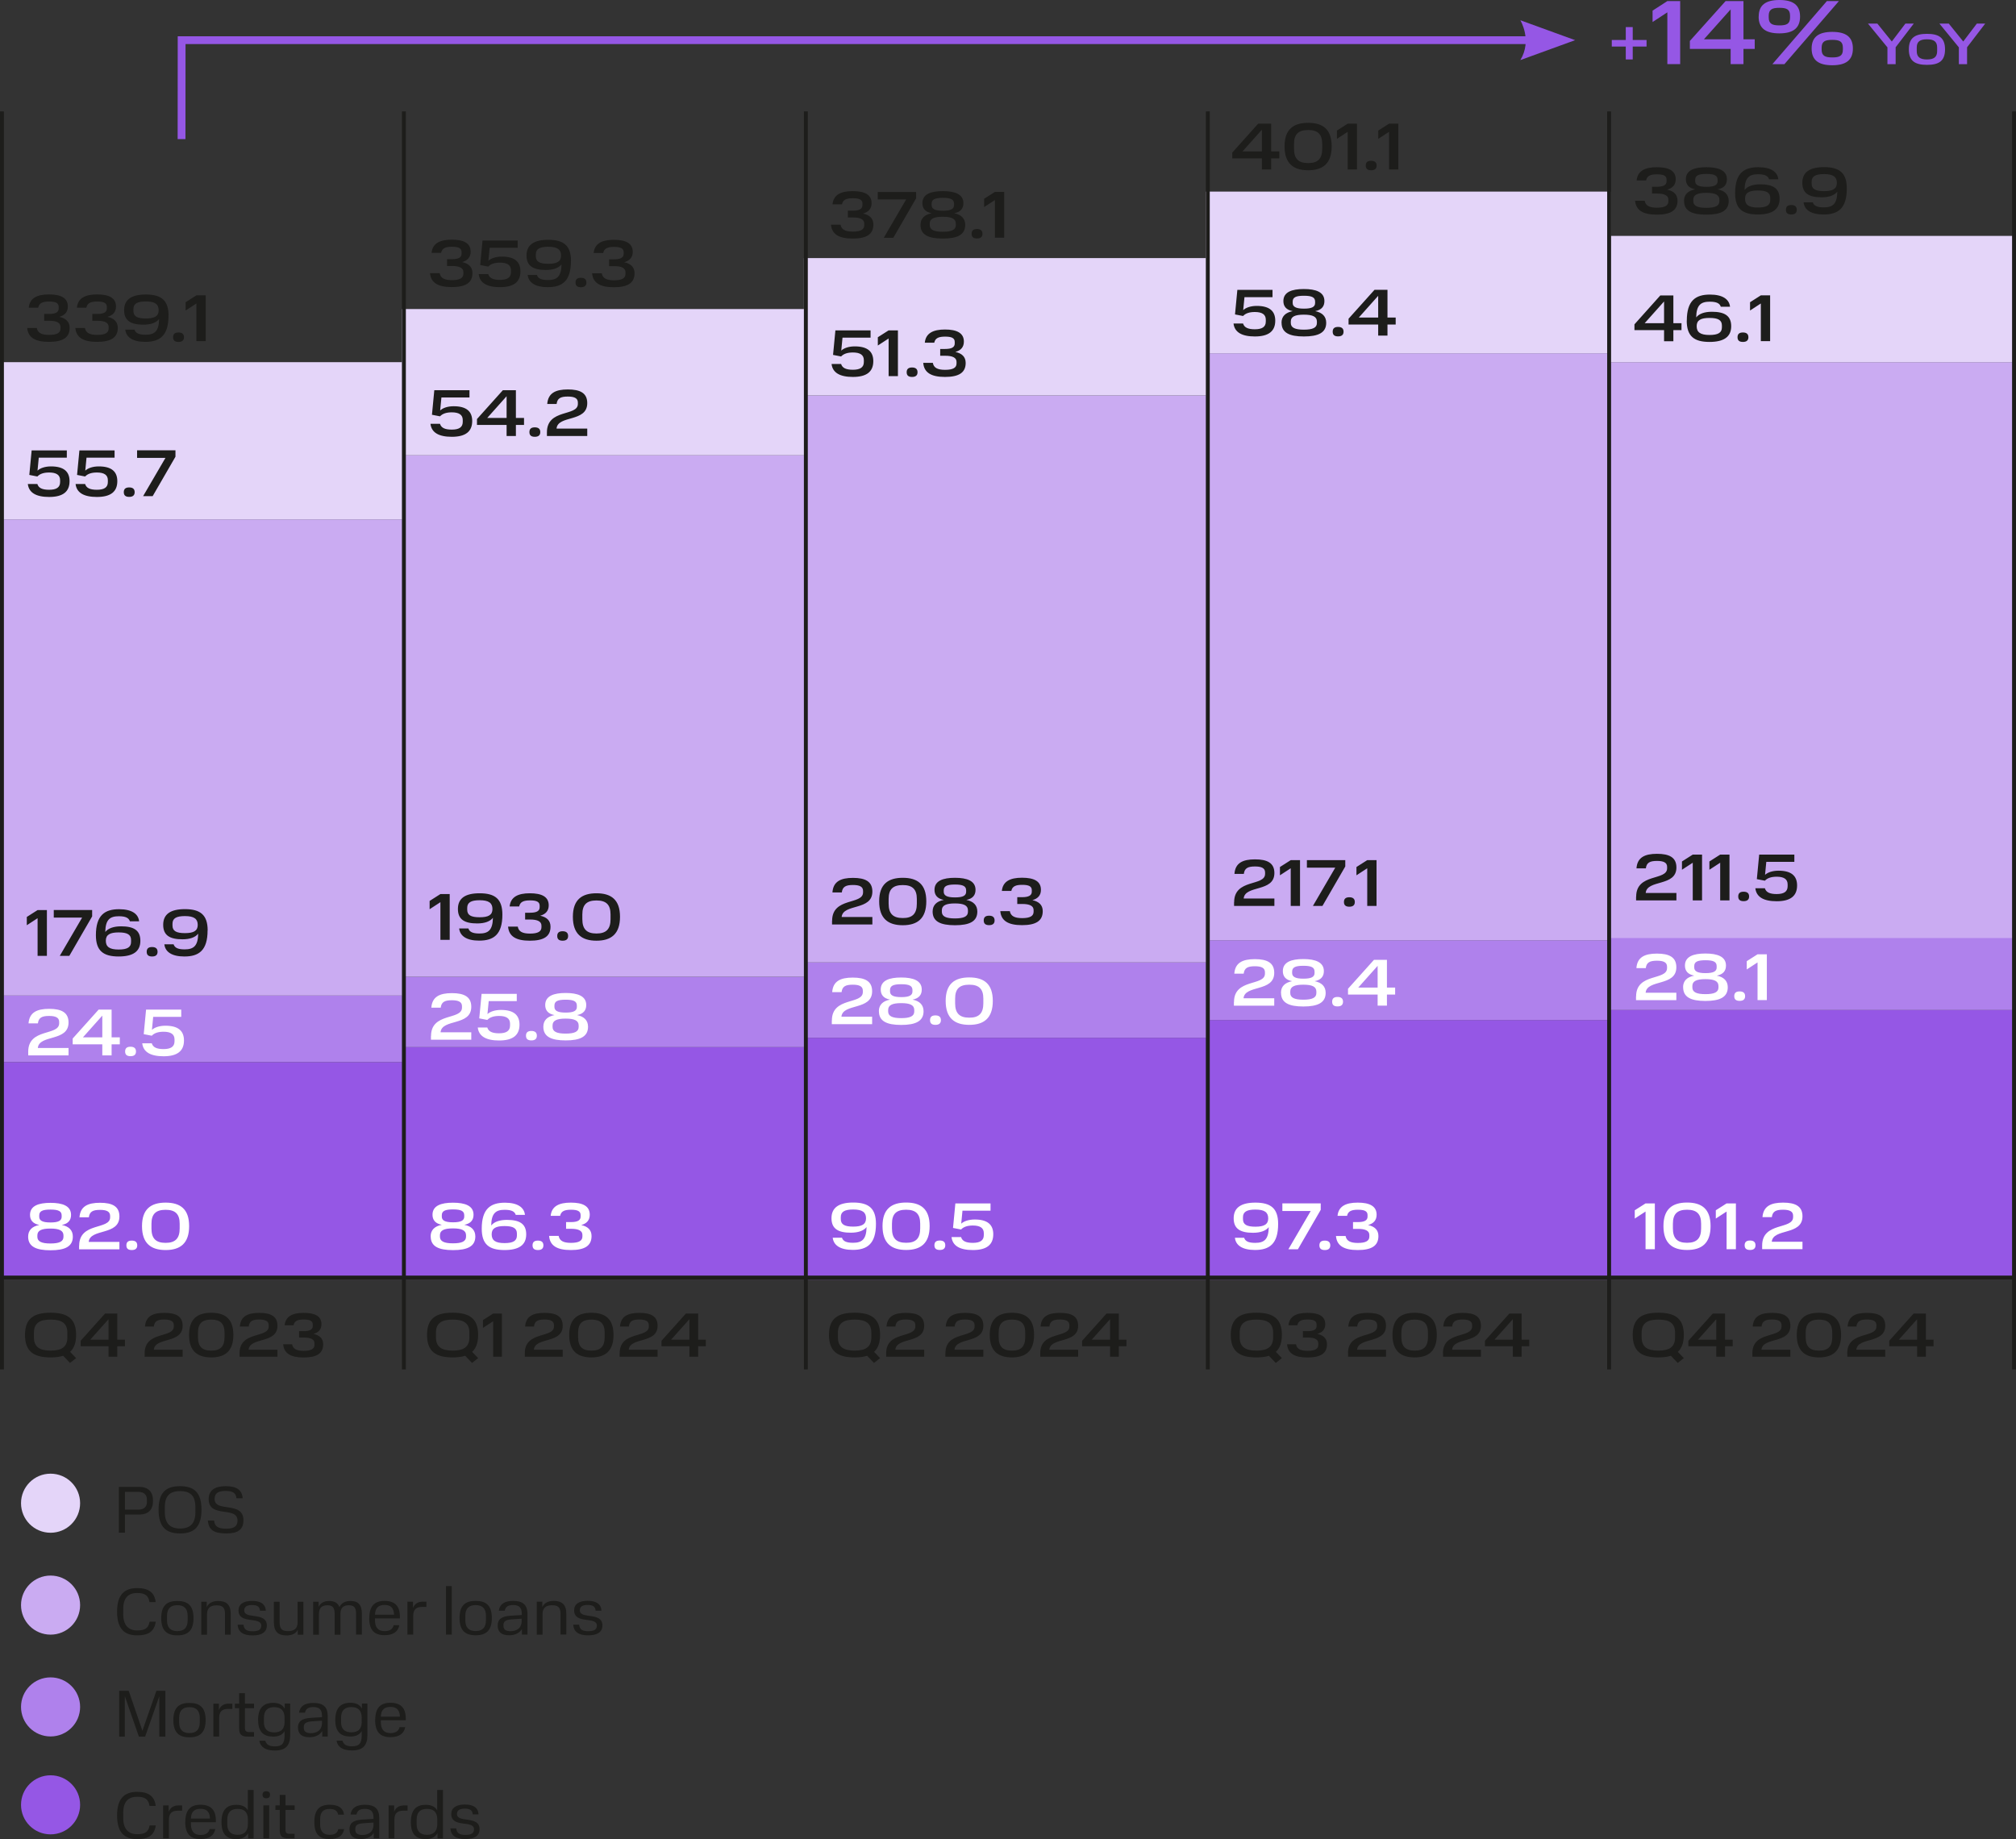
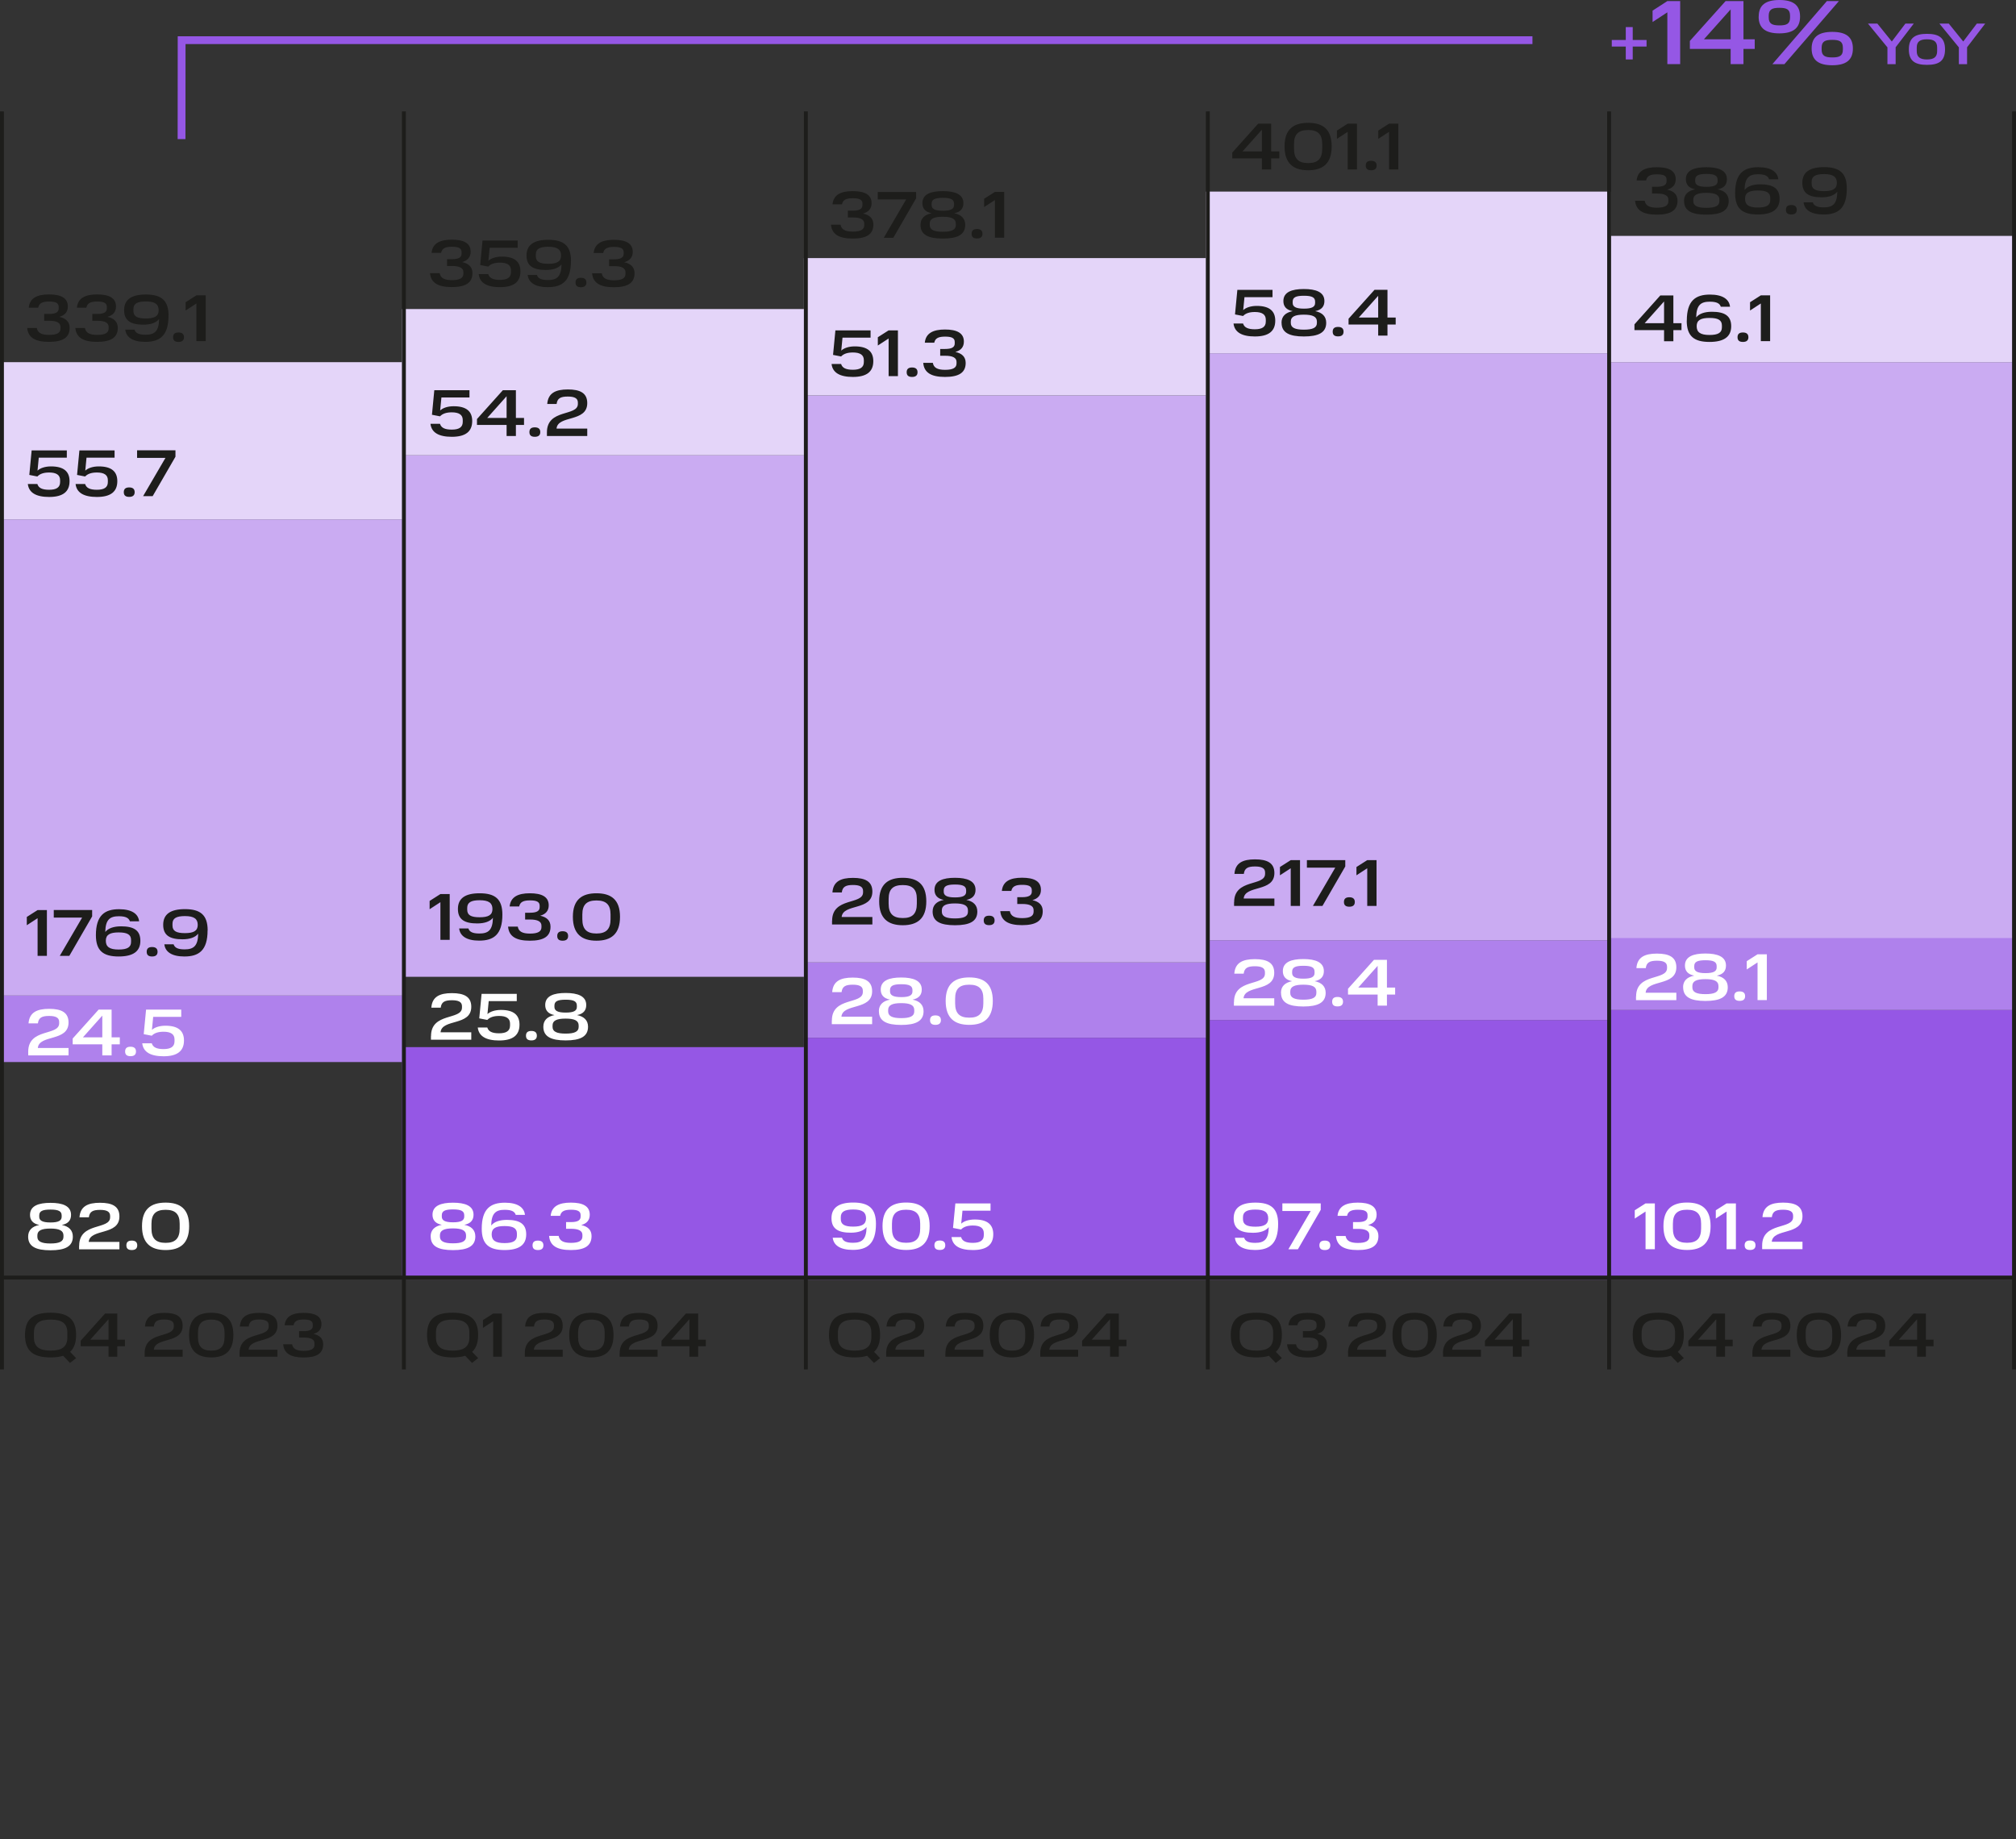
<svg xmlns="http://www.w3.org/2000/svg" id="_Слой_1" data-name="Слой 1" viewBox="0 0 257.95 235.36">
  <rect x="0" y="0" width="257.95" height="235.36" fill="#333333" stroke="none" />
  <defs>
    <style>
      .cls-1 {
        fill: #fff;
      }

      .cls-2 {
        fill: #9557e5;
      }

      .cls-3 {
        clip-path: url(#clippath-2);
      }

      .cls-4 {
        stroke: #9557e5;
      }

      .cls-4, .cls-5, .cls-6 {
        fill: none;
      }

      .cls-7 {
        clip-path: url(#clippath-6);
      }

      .cls-8 {
        clip-path: url(#clippath-7);
      }

      .cls-9 {
        clip-path: url(#clippath-1);
      }

      .cls-10 {
        clip-path: url(#clippath-4);
      }

      .cls-11 {
        fill: #af81ec;
      }

      .cls-5 {
        stroke: #1d1d1b;
        stroke-width: .5px;
      }

      .cls-12 {
        clip-path: url(#clippath-9);
      }

      .cls-13 {
        clip-path: url(#clippath);
      }

      .cls-14 {
        clip-path: url(#clippath-3);
      }

      .cls-15 {
        clip-path: url(#clippath-8);
      }

      .cls-16 {
        fill: #caabf2;
      }

      .cls-17 {
        clip-path: url(#clippath-5);
      }

      .cls-18 {
        clip-path: url(#clippath-10);
      }

      .cls-19 {
        fill: #1d1d1b;
      }

      .cls-20 {
        fill: #e4d5f9;
      }
    </style>
    <clipPath id="clippath">
      <rect class="cls-6" width="257.95" height="235.36" />
    </clipPath>
    <clipPath id="clippath-1">
      <rect class="cls-6" width="257.95" height="235.36" />
    </clipPath>
    <clipPath id="clippath-2">
      <rect class="cls-6" width="257.95" height="235.36" />
    </clipPath>
    <clipPath id="clippath-3">
      <rect class="cls-6" width="257.95" height="235.36" />
    </clipPath>
    <clipPath id="clippath-4">
      <rect class="cls-6" width="257.95" height="235.36" />
    </clipPath>
    <clipPath id="clippath-5">
      <rect class="cls-6" width="257.95" height="235.36" />
    </clipPath>
    <clipPath id="clippath-6">
      <rect class="cls-6" width="257.95" height="235.36" />
    </clipPath>
    <clipPath id="clippath-7">
      <rect class="cls-6" width="257.95" height="235.36" />
    </clipPath>
    <clipPath id="clippath-8">
      <rect class="cls-6" width="257.95" height="235.36" />
    </clipPath>
    <clipPath id="clippath-9">
      <rect class="cls-6" width="257.95" height="235.36" />
    </clipPath>
    <clipPath id="clippath-10">
-       <rect class="cls-6" width="257.95" height="235.36" />
-     </clipPath>
+       </clipPath>
  </defs>
-   <rect class="cls-2" y="135.92" width="51.8" height="27.83" />
  <g class="cls-13">
    <path class="cls-19" d="m36.23,172.03c.1,1.17.95,1.7,2.62,1.7s2.5-.51,2.5-1.69c0-.75-.47-1.16-1.24-1.33.66-.18,1.02-.59,1.02-1.24,0-1.04-.84-1.45-2.28-1.45s-2.31.45-2.43,1.59h1.14c.11-.57.54-.74,1.3-.74s1.16.16,1.16.64v.19c0,.46-.39.66-1.16.66h-.59v.82h.62c.86,0,1.35.22,1.35.74v.19c0,.51-.4.77-1.39.77-.91,0-1.38-.26-1.47-.84h-1.15Zm-5.58,1.15v.45h4.85v-.89h-3.69c.15-1.66,3.69-.73,3.69-3.07,0-1.22-.86-1.65-2.33-1.65s-2.38.43-2.48,1.75h1.13c.09-.69.48-.9,1.34-.9.75,0,1.22.18,1.22.72v.17c0,1.54-3.73.54-3.73,3.42m-6.46-2.34c0,2.07,1.07,2.88,2.84,2.88s2.83-.81,2.83-2.88-1.07-2.83-2.83-2.83-2.84.77-2.84,2.83m4.54.28c0,1.2-.53,1.74-1.7,1.73-1.18,0-1.7-.53-1.7-1.73v-.56c0-1.18.54-1.68,1.7-1.68s1.7.51,1.7,1.68v.56Zm-10.22,2.06v.45h4.86v-.89h-3.69c.15-1.66,3.69-.73,3.69-3.07,0-1.22-.86-1.65-2.34-1.65s-2.38.43-2.48,1.75h1.13c.09-.69.48-.9,1.34-.9.75,0,1.22.18,1.22.72v.17c0,1.54-3.73.54-3.73,3.42m-6.96-1.73l2.34-2.62v2.62h-2.34Zm-1.23.14v.7h3.57v1.34h1.12v-1.34h.98v-.84h-.98v-3.34h-1.57l-3.12,3.48Zm-1.7-.45c0,1.24-.72,1.71-2.14,1.71s-2.14-.48-2.14-1.71v-.57c0-1.22.71-1.69,2.14-1.69s2.14.47,2.14,1.69v.57Zm-5.42-.3c0,2.13,1.13,2.88,3.27,2.88.62,0,1.16-.06,1.61-.21l.88.92.78-.62-.77-.8c.5-.46.77-1.16.77-2.18,0-2.1-1.14-2.83-3.27-2.83s-3.27.74-3.27,2.83" />
  </g>
  <rect class="cls-2" x="51.43" y="134.01" width="51.8" height="29.74" />
  <g class="cls-9">
    <path class="cls-19" d="m85.87,171.45l2.34-2.62v2.62h-2.34Zm-1.23.14v.7h3.57v1.34h1.12v-1.34h.98v-.84h-.98v-3.34h-1.57l-3.12,3.48Zm-5.36,1.59v.45h4.86v-.89h-3.69c.15-1.66,3.69-.73,3.69-3.07,0-1.22-.86-1.65-2.33-1.65s-2.38.43-2.48,1.75h1.13c.09-.69.48-.9,1.34-.9.75,0,1.22.18,1.22.72v.17c0,1.54-3.73.54-3.73,3.42m-6.46-2.34c0,2.07,1.07,2.88,2.84,2.88s2.83-.81,2.83-2.88-1.07-2.83-2.83-2.83-2.84.77-2.84,2.83m4.54.28c0,1.2-.53,1.74-1.7,1.73-1.18,0-1.7-.53-1.7-1.73v-.56c0-1.18.54-1.68,1.7-1.68s1.7.51,1.7,1.68v.56Zm-10.22,2.06v.45h4.85v-.89h-3.69c.15-1.66,3.69-.73,3.69-3.07,0-1.22-.85-1.65-2.33-1.65s-2.38.43-2.48,1.75h1.13c.09-.69.48-.9,1.34-.9.75,0,1.22.18,1.22.72v.17c0,1.54-3.73.54-3.73,3.42m-5.35-4.24v1l1.3-.85v4.54h1.12v-5.52h-1.12l-1.3.83Zm-1.74,2.2c0,1.24-.72,1.71-2.14,1.71s-2.14-.48-2.14-1.71v-.57c0-1.22.71-1.69,2.14-1.69s2.14.47,2.14,1.69v.57Zm-5.42-.3c0,2.13,1.13,2.88,3.27,2.88.62,0,1.16-.06,1.61-.21l.88.92.78-.62-.77-.8c.5-.46.77-1.16.77-2.18,0-2.1-1.14-2.83-3.27-2.83s-3.27.74-3.27,2.83" />
  </g>
  <rect class="cls-2" x="102.86" y="132.81" width="51.8" height="30.95" />
  <g class="cls-3">
    <path class="cls-19" d="m139.69,171.45l2.34-2.62v2.62h-2.34Zm-1.23.14v.7h3.57v1.34h1.12v-1.34h.98v-.84h-.98v-3.34h-1.57l-3.12,3.48Zm-5.36,1.59v.45h4.85v-.89h-3.69c.15-1.66,3.69-.73,3.69-3.07,0-1.22-.85-1.65-2.33-1.65s-2.38.43-2.48,1.75h1.13c.09-.69.48-.9,1.34-.9.75,0,1.22.18,1.22.72v.17c0,1.54-3.73.54-3.73,3.42m-6.46-2.34c0,2.07,1.07,2.88,2.84,2.88s2.83-.81,2.83-2.88-1.07-2.83-2.83-2.83-2.84.77-2.84,2.83m4.54.28c0,1.2-.53,1.74-1.7,1.73-1.18,0-1.7-.53-1.7-1.73v-.56c0-1.18.54-1.68,1.7-1.68s1.7.51,1.7,1.68v.56Zm-10.22,2.06v.45h4.86v-.89h-3.69c.15-1.66,3.69-.73,3.69-3.07,0-1.22-.85-1.65-2.33-1.65s-2.38.43-2.48,1.75h1.13c.09-.69.48-.9,1.34-.9.75,0,1.22.18,1.22.72v.17c0,1.54-3.73.54-3.73,3.42m-7.58,0v.45h4.86v-.89h-3.69c.15-1.66,3.69-.73,3.69-3.07,0-1.22-.86-1.65-2.34-1.65s-2.38.43-2.48,1.75h1.13c.09-.69.48-.9,1.34-.9.75,0,1.22.18,1.22.72v.17c0,1.54-3.73.54-3.73,3.42m-1.9-2.04c0,1.24-.72,1.71-2.14,1.71s-2.14-.48-2.14-1.71v-.57c0-1.22.71-1.69,2.14-1.69s2.14.47,2.14,1.69v.57Zm-5.42-.3c0,2.13,1.13,2.88,3.27,2.88.62,0,1.16-.06,1.61-.21l.88.92.78-.62-.77-.8c.5-.46.77-1.16.77-2.18,0-2.1-1.14-2.83-3.27-2.83s-3.27.74-3.27,2.83" />
  </g>
  <rect class="cls-2" x="154.29" y="130.54" width="51.8" height="33.22" />
  <g class="cls-14">
    <path class="cls-19" d="m191.23,171.45l2.34-2.62v2.62h-2.34Zm-1.23.14v.7h3.57v1.34h1.12v-1.34h.98v-.84h-.98v-3.34h-1.57l-3.12,3.48Zm-5.36,1.59v.45h4.85v-.89h-3.69c.15-1.66,3.69-.73,3.69-3.07,0-1.22-.86-1.65-2.34-1.65s-2.38.43-2.48,1.75h1.13c.09-.69.48-.9,1.34-.9.75,0,1.22.18,1.22.72v.17c0,1.54-3.73.54-3.73,3.42m-6.46-2.34c0,2.07,1.07,2.88,2.84,2.88s2.83-.81,2.83-2.88-1.07-2.83-2.83-2.83-2.84.77-2.84,2.83m4.54.28c0,1.2-.53,1.74-1.7,1.73-1.18,0-1.7-.53-1.7-1.73v-.56c0-1.18.54-1.68,1.7-1.68s1.7.51,1.7,1.68v.56Zm-10.22,2.06v.45h4.85v-.89h-3.7c.15-1.66,3.7-.73,3.7-3.07,0-1.22-.85-1.65-2.34-1.65s-2.38.43-2.48,1.75h1.13c.09-.69.48-.9,1.34-.9.75,0,1.22.18,1.22.72v.17c0,1.54-3.73.54-3.73,3.42m-7.8-1.15c.1,1.17.95,1.7,2.61,1.7s2.5-.51,2.5-1.69c0-.75-.47-1.16-1.24-1.33.66-.18,1.02-.59,1.02-1.24,0-1.04-.84-1.45-2.28-1.45s-2.31.45-2.43,1.59h1.14c.11-.57.54-.74,1.3-.74s1.16.16,1.16.64v.19c0,.46-.38.66-1.16.66h-.59v.82h.62c.86,0,1.35.22,1.35.74v.19c0,.51-.4.77-1.38.77-.91,0-1.38-.26-1.47-.84h-1.15Zm-1.78-.89c0,1.24-.72,1.71-2.14,1.71s-2.14-.48-2.14-1.71v-.57c0-1.22.71-1.69,2.14-1.69s2.14.47,2.14,1.69v.57Zm-5.42-.3c0,2.13,1.13,2.88,3.27,2.88.62,0,1.16-.06,1.61-.21l.88.92.78-.62-.77-.8c.5-.46.77-1.16.77-2.18,0-2.1-1.14-2.83-3.27-2.83s-3.27.74-3.27,2.83" />
  </g>
  <rect class="cls-2" x="205.72" y="129.25" width="51.8" height="34.5" />
  <g class="cls-10">
    <path class="cls-19" d="m242.96,171.45l2.34-2.62v2.62h-2.34Zm-1.23.14v.7h3.57v1.34h1.12v-1.34h.98v-.84h-.98v-3.34h-1.57l-3.12,3.48Zm-5.36,1.59v.45h4.85v-.89h-3.7c.15-1.66,3.7-.73,3.7-3.07,0-1.22-.86-1.65-2.34-1.65s-2.38.43-2.48,1.75h1.13c.09-.69.48-.9,1.34-.9.75,0,1.22.18,1.22.72v.17c0,1.54-3.73.54-3.73,3.42m-6.46-2.34c0,2.07,1.07,2.88,2.84,2.88s2.83-.81,2.83-2.88-1.07-2.83-2.83-2.83-2.84.77-2.84,2.83m4.54.28c0,1.2-.53,1.74-1.7,1.73-1.18,0-1.7-.53-1.7-1.73v-.56c0-1.18.54-1.68,1.7-1.68s1.7.51,1.7,1.68v.56Zm-10.22,2.06v.45h4.86v-.89h-3.7c.15-1.66,3.7-.73,3.7-3.07,0-1.22-.86-1.65-2.34-1.65s-2.38.43-2.48,1.75h1.13c.09-.69.48-.9,1.34-.9.75,0,1.22.18,1.22.72v.17c0,1.54-3.73.54-3.73,3.42m-6.96-1.73l2.34-2.62v2.62h-2.34Zm-1.23.14v.7h3.57v1.34h1.12v-1.34h.98v-.84h-.98v-3.34h-1.57l-3.12,3.48Zm-1.7-.45c0,1.24-.72,1.71-2.14,1.71s-2.14-.48-2.14-1.71v-.57c0-1.22.71-1.69,2.14-1.69s2.14.47,2.14,1.69v.57Zm-5.42-.3c0,2.13,1.13,2.88,3.27,2.88.62,0,1.16-.06,1.61-.21l.88.92.78-.62-.77-.8c.5-.46.77-1.16.77-2.18,0-2.1-1.14-2.83-3.27-2.83s-3.27.74-3.27,2.83" />
    <line class="cls-5" y1="163.5" x2="257.55" y2="163.5" />
  </g>
  <rect class="cls-11" y="127.42" width="51.8" height="8.5" />
-   <rect class="cls-11" x="51.43" y="125.01" width="51.8" height="9" />
  <rect class="cls-11" x="102.86" y="123.17" width="51.8" height="9.64" />
  <rect class="cls-11" x="154.29" y="120.33" width="51.8" height="10.21" />
  <rect class="cls-11" x="205.72" y="119.77" width="51.8" height="9.49" />
  <rect class="cls-16" y="66.47" width="51.8" height="60.94" />
  <rect class="cls-16" x="51.43" y="58.25" width="51.8" height="66.76" />
  <rect class="cls-16" x="102.86" y="50.6" width="51.8" height="72.57" />
  <rect class="cls-16" x="154.29" y="45.21" width="51.8" height="75.12" />
  <rect class="cls-16" x="205.72" y="46.35" width="51.8" height="73.7" />
  <rect class="cls-20" y="46.35" width="51.8" height="20.12" />
  <rect class="cls-20" x="51.43" y="39.55" width="51.8" height="18.71" />
  <rect class="cls-20" x="102.86" y="33.03" width="51.8" height="17.57" />
  <rect class="cls-20" x="154.29" y="24.52" width="51.8" height="20.69" />
  <rect class="cls-20" x="205.72" y="30.19" width="51.8" height="16.16" />
  <g class="cls-17">
    <line class="cls-5" x1=".25" y1="175.26" x2=".25" y2="14.26" />
    <path class="cls-19" d="m23.75,38.68v1.06l1.38-.9v4.82h1.19v-5.86h-1.19l-1.38.88Zm-1.6,4.48c0,.42.24.6.69.6s.7-.19.7-.6-.24-.61-.7-.61-.69.19-.69.61m-5.08-3.6c0-.69.48-.98,1.59-.98,1.18,0,1.64.36,1.64,1.13s-.54,1.05-1.64,1.05-1.59-.27-1.59-.97v-.24Zm4.5.86c0-1.98-.92-2.73-2.91-2.73-1.84,0-2.78.65-2.78,2.01s.88,1.85,2.47,1.85c.95,0,1.64-.25,2.01-.72-.03,1.58-.59,2.01-1.74,2.01-.88,0-1.27-.22-1.41-.65h-1.18c.1.95.93,1.56,2.56,1.56,1.84,0,2.97-.77,2.97-3.34m-11.92,1.54c.1,1.24,1.01,1.8,2.78,1.8s2.65-.54,2.65-1.79c0-.8-.5-1.23-1.32-1.41.7-.2,1.09-.63,1.09-1.32,0-1.11-.89-1.55-2.42-1.55s-2.46.48-2.58,1.69h1.21c.12-.6.58-.78,1.39-.78s1.23.17,1.23.68v.21c0,.48-.41.7-1.23.7h-.63v.87h.65c.92,0,1.44.24,1.44.78v.21c0,.54-.42.82-1.47.82-.97,0-1.46-.27-1.56-.89h-1.22Zm-6.16,0c.1,1.24,1.01,1.8,2.78,1.8s2.65-.54,2.65-1.79c0-.8-.5-1.23-1.32-1.41.7-.2,1.09-.63,1.09-1.32,0-1.11-.89-1.55-2.42-1.55s-2.46.48-2.58,1.69h1.21c.12-.6.58-.78,1.39-.78s1.23.17,1.23.68v.21c0,.48-.41.7-1.23.7h-.63v.87h.65c.92,0,1.44.24,1.44.78v.21c0,.54-.42.82-1.47.82-.97,0-1.46-.27-1.56-.89h-1.22Z" />
  </g>
  <line class="cls-5" x1="51.68" y1="175.26" x2="51.68" y2="14.26" />
  <g class="cls-7">
    <path class="cls-19" d="m75.76,34.96c.1,1.24,1.01,1.8,2.78,1.8s2.65-.54,2.65-1.79c0-.8-.5-1.23-1.32-1.41.7-.2,1.09-.63,1.09-1.32,0-1.11-.89-1.55-2.42-1.55s-2.46.48-2.58,1.69h1.22c.12-.6.58-.78,1.39-.78s1.23.17,1.23.68v.21c0,.48-.41.7-1.23.7h-.63v.87h.65c.92,0,1.44.24,1.44.78v.21c0,.54-.43.82-1.47.82-.97,0-1.46-.27-1.56-.89h-1.22Zm-2.12,1.2c0,.42.24.6.69.6s.7-.19.7-.6-.24-.61-.7-.61-.69.19-.69.61m-5.08-3.6c0-.69.48-.98,1.59-.98,1.18,0,1.64.36,1.64,1.13s-.54,1.05-1.64,1.05-1.59-.27-1.59-.97v-.24Zm4.5.86c0-1.98-.92-2.73-2.91-2.73-1.84,0-2.78.65-2.78,2.01s.88,1.85,2.47,1.85c.95,0,1.64-.25,2.01-.72-.03,1.58-.59,2.01-1.74,2.01-.88,0-1.28-.22-1.41-.65h-1.18c.1.95.93,1.56,2.56,1.56,1.85,0,2.97-.77,2.97-3.34m-11.8,1.68c.13,1.12,1.06,1.66,2.73,1.66,1.77,0,2.61-.68,2.61-2.02,0-1.25-.76-1.89-2.37-1.89-.78,0-1.39.22-1.73.53l.16-1.66h3.59v-.93h-4.5l-.3,3.14,1.03.2c.34-.36.85-.51,1.51-.51.9,0,1.4.3,1.4.98v.24c0,.7-.5.99-1.41.99-.86,0-1.35-.22-1.5-.74h-1.23Zm-6.23-.15c.1,1.24,1.01,1.8,2.78,1.8s2.65-.54,2.65-1.79c0-.8-.5-1.23-1.32-1.41.7-.2,1.09-.63,1.09-1.32,0-1.11-.89-1.55-2.42-1.55s-2.46.48-2.58,1.69h1.22c.12-.6.58-.78,1.39-.78s1.23.17,1.23.68v.21c0,.48-.41.7-1.23.7h-.63v.87h.65c.92,0,1.44.24,1.44.78v.21c0,.54-.43.82-1.47.82-.97,0-1.46-.27-1.56-.89h-1.22Z" />
  </g>
  <line class="cls-5" x1="103.11" y1="175.26" x2="103.11" y2="14.26" />
  <g class="cls-8">
    <path class="cls-19" d="m125.92,25.44v1.06l1.38-.9v4.82h1.19v-5.86h-1.19l-1.38.88Zm-1.6,4.48c0,.42.24.6.69.6s.7-.19.7-.6-.24-.61-.7-.61-.69.19-.69.61m-2.25-3.68c0,.49-.38.73-1.43.73s-1.44-.25-1.44-.73v-.16c0-.53.37-.76,1.44-.76s1.43.23,1.43.76v.16Zm.23,2.57c0,.61-.55.85-1.67.85s-1.67-.25-1.67-.85v-.2c0-.62.54-.87,1.67-.87s1.67.26,1.67.88v.19Zm-4.52-.03c0,1.27,1,1.75,2.86,1.75s2.86-.48,2.86-1.75c0-.81-.5-1.31-1.41-1.49.84-.16,1.18-.63,1.18-1.29,0-1.15-1.1-1.54-2.63-1.54s-2.62.38-2.62,1.54c0,.66.35,1.13,1.19,1.29-.93.18-1.43.68-1.43,1.49m-5.47-3.25h3.63l-2.86,4.9h1.22l2.92-5.05v-.81h-4.91v.97Zm-5.99,3.2c.1,1.24,1.01,1.8,2.78,1.8s2.65-.54,2.65-1.79c0-.8-.5-1.23-1.32-1.41.7-.2,1.09-.63,1.09-1.32,0-1.11-.89-1.55-2.42-1.55s-2.46.48-2.58,1.69h1.21c.12-.6.58-.78,1.39-.78s1.23.17,1.23.68v.21c0,.48-.41.7-1.23.7h-.63v.87h.65c.92,0,1.44.24,1.44.78v.21c0,.54-.43.82-1.47.82-.97,0-1.46-.27-1.56-.89h-1.22Z" />
  </g>
  <line class="cls-5" x1="154.54" y1="175.26" x2="154.54" y2="14.26" />
  <g class="cls-15">
    <path class="cls-19" d="m176.35,16.71v1.06l1.38-.9v4.82h1.19v-5.86h-1.19l-1.38.88Zm-1.6,4.48c0,.42.24.6.69.6s.7-.19.7-.6-.24-.61-.7-.61-.69.19-.69.61m-3.69-4.48v1.06l1.38-.9v4.82h1.19v-5.86h-1.19l-1.38.88Zm-6.7,2.02c0,2.2,1.14,3.06,3.02,3.06s3.01-.86,3.01-3.06-1.14-3.01-3.01-3.01-3.02.82-3.02,3.01m4.82.3c0,1.28-.56,1.85-1.8,1.84-1.25,0-1.81-.56-1.81-1.84v-.6c0-1.26.57-1.79,1.81-1.79s1.8.54,1.8,1.79v.6Zm-10.2.35l2.48-2.78v2.78h-2.48Zm-1.31.14v.75h3.79v1.42h1.19v-1.42h1.04v-.89h-1.04v-3.55h-1.67l-3.31,3.7Z" />
  </g>
  <line class="cls-5" x1="205.89" y1="175.26" x2="205.89" y2="14.26" />
  <g class="cls-12">
    <line class="cls-5" x1="257.7" y1="175.26" x2="257.7" y2="14.26" />
    <path class="cls-19" d="m231.8,23.26c0-.69.49-.98,1.59-.98,1.18,0,1.64.36,1.64,1.13s-.54,1.05-1.64,1.05-1.59-.27-1.59-.97v-.24Zm4.5.86c0-1.98-.92-2.73-2.91-2.73-1.84,0-2.78.65-2.78,2.01s.88,1.85,2.47,1.85c.95,0,1.64-.25,2.01-.72-.03,1.58-.59,2.01-1.73,2.01-.88,0-1.28-.22-1.41-.65h-1.18c.1.95.92,1.56,2.56,1.56,1.85,0,2.97-.77,2.97-3.34m-7.79,2.74c0,.42.24.6.69.6s.7-.19.7-.6-.24-.61-.7-.61-.69.19-.69.61m-2-1.27c0,.69-.48.98-1.59.98-1.18,0-1.64-.36-1.64-1.13s.53-1.05,1.64-1.05,1.59.27,1.59.97v.24Zm-4.5-.86c0,1.98.92,2.73,2.91,2.73,1.84,0,2.78-.65,2.78-2.01s-.88-1.85-2.47-1.85c-.95,0-1.64.25-2.01.72.03-1.58.59-2.01,1.73-2.01.88,0,1.28.22,1.41.65h1.18c-.1-.95-.93-1.55-2.56-1.55-1.85,0-2.97.77-2.97,3.34m-2.24-1.56c0,.49-.38.73-1.43.73s-1.44-.25-1.44-.73v-.16c0-.53.37-.76,1.44-.76s1.43.23,1.43.76v.16Zm.23,2.57c0,.61-.55.85-1.67.85s-1.67-.25-1.67-.85v-.2c0-.62.54-.87,1.67-.87s1.67.26,1.67.88v.19Zm-4.52-.03c0,1.27,1,1.75,2.85,1.75s2.86-.48,2.86-1.75c0-.81-.5-1.31-1.41-1.49.84-.16,1.18-.63,1.18-1.29,0-1.15-1.1-1.54-2.63-1.54s-2.62.38-2.62,1.54c0,.66.35,1.13,1.19,1.29-.93.18-1.43.68-1.43,1.49m-6.26-.05c.1,1.24,1.01,1.8,2.78,1.8s2.65-.54,2.65-1.79c0-.8-.5-1.23-1.32-1.41.7-.2,1.09-.63,1.09-1.32,0-1.11-.89-1.55-2.42-1.55s-2.46.48-2.58,1.69h1.21c.12-.6.58-.78,1.39-.78s1.23.17,1.23.68v.21c0,.48-.41.7-1.23.7h-.63v.87h.65c.92,0,1.44.24,1.44.78v.21c0,.54-.43.82-1.47.82-.97,0-1.46-.27-1.56-.89h-1.22Z" />
    <path class="cls-19" d="m17.54,58.6h3.63l-2.86,4.9h1.22l2.92-5.05v-.82h-4.91v.97Zm-1.7,4.39c0,.42.24.6.69.6s.7-.19.7-.6-.24-.61-.7-.61-.69.19-.69.61m-6.17-1.05c.13,1.12,1.06,1.66,2.73,1.66,1.77,0,2.61-.68,2.61-2.02,0-1.25-.76-1.89-2.37-1.89-.78,0-1.39.22-1.73.54l.16-1.66h3.59v-.93h-4.5l-.3,3.14,1.03.2c.34-.36.85-.51,1.51-.51.9,0,1.4.3,1.4.98v.24c0,.71-.5.99-1.41.99-.86,0-1.35-.22-1.5-.74h-1.23Zm-6.11,0c.13,1.12,1.06,1.66,2.73,1.66,1.77,0,2.61-.68,2.61-2.02,0-1.25-.76-1.89-2.37-1.89-.78,0-1.39.22-1.73.54l.16-1.66h3.59v-.93h-4.5l-.3,3.14,1.03.2c.34-.36.85-.51,1.51-.51.9,0,1.4.3,1.4.98v.24c0,.71-.5.99-1.41.99-.86,0-1.35-.22-1.5-.74h-1.23Z" />
    <path class="cls-19" d="m69.98,55.32v.48h5.16v-.95h-3.93c.16-1.76,3.93-.77,3.93-3.26,0-1.29-.91-1.75-2.48-1.75s-2.53.46-2.64,1.86h1.2c.09-.73.51-.95,1.43-.95.8,0,1.29.19,1.29.76v.18c0,1.64-3.96.58-3.96,3.64m-2.24-.03c0,.42.24.6.69.6s.7-.19.7-.6-.24-.61-.7-.61-.69.19-.69.61m-5.4-1.81l2.48-2.78v2.78h-2.48Zm-1.31.14v.75h3.79v1.42h1.19v-1.42h1.04v-.89h-1.04v-3.55h-1.67l-3.32,3.7Zm-5.95.61c.13,1.12,1.06,1.66,2.73,1.66,1.77,0,2.61-.68,2.61-2.02,0-1.25-.76-1.89-2.37-1.89-.78,0-1.39.22-1.73.54l.16-1.66h3.59v-.93h-4.5l-.3,3.14,1.03.2c.34-.36.85-.51,1.51-.51.9,0,1.4.3,1.4.98v.24c0,.71-.5.99-1.41.99-.86,0-1.35-.22-1.5-.74h-1.23Z" />
    <path class="cls-19" d="m118.13,46.44c.1,1.24,1.01,1.8,2.78,1.8s2.65-.54,2.65-1.79c0-.8-.5-1.23-1.32-1.41.71-.19,1.09-.63,1.09-1.32,0-1.1-.89-1.55-2.42-1.55s-2.46.48-2.58,1.69h1.21c.12-.6.58-.78,1.39-.78s1.23.17,1.23.68v.2c0,.49-.41.7-1.23.7h-.63v.87h.65c.92,0,1.44.24,1.44.78v.2c0,.54-.42.82-1.47.82-.97,0-1.46-.27-1.56-.89h-1.22Zm-2.12,1.2c0,.42.24.6.69.6s.7-.19.7-.6-.24-.61-.7-.61-.69.19-.69.61m-3.69-4.48v1.06l1.38-.9v4.82h1.19v-5.86h-1.19l-1.38.88Zm-5.92,3.42c.13,1.12,1.06,1.66,2.73,1.66,1.77,0,2.61-.68,2.61-2.02,0-1.25-.76-1.89-2.37-1.89-.78,0-1.39.22-1.73.54l.16-1.66h3.59v-.93h-4.5l-.3,3.14,1.03.2c.34-.36.85-.51,1.51-.51.9,0,1.4.3,1.4.98v.24c0,.71-.5.99-1.41.99-.86,0-1.35-.22-1.5-.74h-1.23Z" />
    <path class="cls-19" d="m173.86,40.64l2.48-2.78v2.78h-2.48Zm-1.31.14v.75h3.79v1.42h1.19v-1.42h1.05v-.89h-1.05v-3.55h-1.66l-3.32,3.7Zm-2.03,1.67c0,.42.24.6.69.6s.7-.19.7-.6-.24-.61-.7-.61-.69.19-.69.61m-2.25-3.68c0,.49-.38.73-1.43.73s-1.44-.25-1.44-.73v-.16c0-.54.37-.76,1.44-.76s1.43.23,1.43.76v.16Zm.23,2.57c0,.61-.55.85-1.67.85s-1.67-.25-1.67-.85v-.2c0-.62.54-.87,1.67-.87s1.67.26,1.67.88v.19Zm-4.52-.03c0,1.27,1,1.75,2.85,1.75s2.86-.48,2.86-1.75c0-.81-.5-1.31-1.41-1.49.84-.16,1.18-.63,1.18-1.29,0-1.16-1.1-1.54-2.63-1.54s-2.62.38-2.62,1.54c0,.66.35,1.13,1.19,1.29-.93.18-1.43.68-1.43,1.49m-6.14.09c.13,1.12,1.06,1.66,2.73,1.66,1.77,0,2.61-.68,2.61-2.02,0-1.25-.76-1.89-2.37-1.89-.78,0-1.39.22-1.73.54l.16-1.66h3.59v-.93h-4.5l-.3,3.14,1.03.2c.34-.36.85-.51,1.51-.51.9,0,1.4.3,1.4.98v.24c0,.71-.5.99-1.41.99-.86,0-1.35-.22-1.5-.74h-1.23Z" />
    <path class="cls-19" d="m223.92,38.68v1.06l1.38-.9v4.82h1.19v-5.86h-1.19l-1.38.88Zm-1.6,4.48c0,.42.24.6.69.6s.7-.19.7-.6-.24-.61-.7-.61-.69.19-.69.61m-2-1.27c0,.69-.48.98-1.59.98-1.18,0-1.64-.36-1.64-1.13s.54-1.05,1.64-1.05,1.59.27,1.59.97v.24Zm-4.5-.86c0,1.98.92,2.73,2.91,2.73,1.84,0,2.78-.65,2.78-2.01s-.88-1.85-2.47-1.85c-.95,0-1.64.25-2.01.72.03-1.58.59-2.01,1.74-2.01.88,0,1.28.22,1.41.65h1.18c-.1-.95-.93-1.56-2.56-1.56-1.85,0-2.97.77-2.97,3.34m-5.39.32l2.48-2.78v2.78h-2.48Zm-1.31.14v.75h3.79v1.42h1.19v-1.42h1.04v-.89h-1.04v-3.55h-1.67l-3.31,3.7Z" />
    <path class="cls-19" d="m22.07,118.22c0-.69.48-.98,1.59-.98,1.18,0,1.64.36,1.64,1.13s-.54,1.05-1.64,1.05-1.59-.27-1.59-.97v-.24Zm4.5.86c0-1.98-.92-2.73-2.91-2.73-1.84,0-2.78.64-2.78,2.01s.88,1.85,2.47,1.85c.95,0,1.64-.25,2.01-.72-.03,1.58-.59,2.01-1.74,2.01-.88,0-1.27-.22-1.41-.65h-1.18c.1.95.93,1.56,2.56,1.56,1.85,0,2.97-.77,2.97-3.34m-7.79,2.74c0,.42.24.6.69.6s.7-.19.7-.6-.24-.61-.7-.61-.69.19-.69.61m-2-1.27c0,.69-.49.98-1.59.98-1.18,0-1.64-.36-1.64-1.13s.54-1.06,1.64-1.06,1.59.27,1.59.97v.24Zm-4.5-.86c0,1.98.92,2.73,2.91,2.73,1.84,0,2.78-.64,2.78-2.01s-.88-1.85-2.47-1.85c-.95,0-1.64.25-2.02.72.03-1.58.59-2.01,1.74-2.01.88,0,1.27.22,1.41.65h1.18c-.1-.95-.93-1.55-2.56-1.55-1.84,0-2.97.77-2.97,3.34m-5.39-2.27h3.63l-2.86,4.9h1.22l2.92-5.05v-.82h-4.91v.97Zm-3.45-.08v1.06l1.38-.9v4.82h1.19v-5.86h-1.19l-1.38.88Z" />
    <path class="cls-19" d="m73.3,117.33c0,2.2,1.14,3.06,3.02,3.06s3.01-.86,3.01-3.06-1.14-3.01-3.01-3.01-3.02.82-3.02,3.01m4.82.3c0,1.28-.56,1.84-1.8,1.84-1.25,0-1.81-.56-1.81-1.84v-.6c0-1.26.57-1.79,1.81-1.79s1.8.54,1.8,1.79v.6Zm-6.82,2.16c0,.42.24.6.69.6s.7-.19.7-.6-.24-.61-.7-.61-.69.19-.69.61m-6.29-1.2c.1,1.24,1.01,1.8,2.78,1.8s2.65-.54,2.65-1.79c0-.8-.5-1.23-1.32-1.41.7-.19,1.09-.63,1.09-1.32,0-1.11-.89-1.55-2.42-1.55s-2.46.48-2.58,1.69h1.22c.12-.6.58-.78,1.39-.78s1.23.17,1.23.68v.2c0,.49-.41.7-1.23.7h-.63v.87h.65c.92,0,1.44.24,1.44.78v.2c0,.54-.43.82-1.47.82-.97,0-1.46-.27-1.56-.89h-1.22Zm-5.23-2.4c0-.69.49-.98,1.59-.98,1.18,0,1.64.36,1.64,1.13s-.53,1.05-1.64,1.05-1.59-.27-1.59-.97v-.24Zm4.5.86c0-1.98-.92-2.73-2.91-2.73-1.84,0-2.78.64-2.78,2.01s.88,1.85,2.47,1.85c.95,0,1.64-.25,2.01-.72-.03,1.58-.59,2.01-1.73,2.01-.88,0-1.28-.22-1.41-.65h-1.18c.1.95.93,1.56,2.56,1.56,1.85,0,2.97-.77,2.97-3.34m-9.31-1.74v1.06l1.38-.9v4.82h1.19v-5.86h-1.19l-1.38.88Z" />
    <path class="cls-19" d="m127.99,116.6c.1,1.24,1.01,1.8,2.78,1.8s2.65-.54,2.65-1.79c0-.8-.5-1.23-1.32-1.41.71-.2,1.09-.63,1.09-1.32,0-1.11-.89-1.55-2.42-1.55s-2.46.47-2.58,1.69h1.21c.12-.6.58-.78,1.39-.78s1.23.17,1.23.68v.2c0,.48-.41.7-1.23.7h-.63v.87h.65c.92,0,1.44.24,1.44.78v.21c0,.54-.43.82-1.47.82-.97,0-1.46-.27-1.57-.89h-1.22Zm-2.12,1.2c0,.42.24.6.69.6s.7-.19.7-.6-.24-.61-.7-.61-.69.19-.69.61m-2.25-3.68c0,.49-.38.73-1.43.73s-1.44-.25-1.44-.73v-.16c0-.54.38-.76,1.44-.76s1.43.23,1.43.76v.16Zm.23,2.57c0,.61-.55.85-1.67.85s-1.67-.25-1.67-.85v-.2c0-.62.55-.87,1.67-.87s1.67.25,1.67.88v.19Zm-4.52-.03c0,1.27,1,1.75,2.86,1.75s2.86-.48,2.86-1.75c0-.81-.5-1.31-1.41-1.49.84-.16,1.18-.63,1.18-1.29,0-1.15-1.1-1.54-2.63-1.54s-2.62.38-2.62,1.54c0,.66.35,1.13,1.19,1.29-.93.18-1.43.68-1.43,1.49m-6.84-1.31c0,2.2,1.14,3.06,3.02,3.06s3.01-.86,3.01-3.06-1.14-3.01-3.01-3.01-3.02.82-3.02,3.01m4.82.3c0,1.28-.56,1.85-1.8,1.84-1.25,0-1.81-.56-1.81-1.84v-.6c0-1.26.57-1.78,1.81-1.78s1.8.54,1.8,1.78v.6Zm-10.85,2.18v.48h5.16v-.95h-3.93c.16-1.76,3.93-.77,3.93-3.26,0-1.29-.91-1.75-2.48-1.75s-2.53.46-2.63,1.86h1.2c.09-.73.51-.95,1.43-.95.8,0,1.29.19,1.29.76v.18c0,1.64-3.96.58-3.96,3.64" />
    <path class="cls-19" d="m173.56,110.96v1.06l1.38-.9v4.82h1.19v-5.86h-1.19l-1.38.88Zm-1.6,4.48c0,.42.24.6.69.6s.7-.19.7-.6-.24-.61-.7-.61-.69.19-.69.61m-4.74-4.4h3.63l-2.86,4.9h1.22l2.92-5.05v-.81h-4.91v.97Zm-3.45-.08v1.06l1.38-.9v4.82h1.19v-5.86h-1.19l-1.38.88Zm-5.87,4.5v.48h5.16v-.95h-3.93c.16-1.76,3.93-.77,3.93-3.26,0-1.29-.91-1.75-2.48-1.75s-2.53.46-2.63,1.86h1.2c.09-.73.51-.95,1.43-.95.8,0,1.29.19,1.29.76v.18c0,1.64-3.96.58-3.96,3.64" />
-     <path class="cls-19" d="m224.6,113.68c.13,1.12,1.06,1.66,2.73,1.66,1.77,0,2.61-.68,2.61-2.02,0-1.25-.76-1.89-2.37-1.89-.78,0-1.39.22-1.73.53l.16-1.66h3.59v-.93h-4.5l-.3,3.14,1.03.2c.34-.36.85-.51,1.51-.51.9,0,1.4.3,1.4.98v.24c0,.71-.5,1-1.41,1-.86,0-1.35-.22-1.5-.74h-1.23Zm-2.19,1.05c0,.42.24.6.69.6s.7-.19.7-.6-.24-.61-.7-.61-.69.19-.69.61m-3.69-4.48v1.06l1.38-.9v4.82h1.19v-5.86h-1.19l-1.38.88Zm-3.51,0v1.06l1.38-.9v4.82h1.19v-5.86h-1.19l-1.38.88Zm-5.87,4.5v.48h5.16v-.95h-3.93c.16-1.76,3.93-.77,3.93-3.26,0-1.29-.91-1.75-2.48-1.75s-2.53.46-2.63,1.86h1.2c.09-.73.51-.95,1.43-.95.8,0,1.29.19,1.29.76v.18c0,1.64-3.96.58-3.96,3.64" />
    <path class="cls-1" d="m18.2,133.52c.13,1.12,1.06,1.66,2.73,1.66,1.77,0,2.61-.68,2.61-2.02,0-1.25-.76-1.89-2.37-1.89-.78,0-1.39.22-1.73.53l.16-1.66h3.59v-.93h-4.5l-.3,3.14,1.03.2c.34-.36.85-.51,1.51-.51.9,0,1.4.3,1.4.98v.24c0,.71-.5,1-1.41,1-.86,0-1.35-.22-1.5-.74h-1.23Zm-2.19,1.05c0,.42.24.6.69.6s.7-.19.7-.6-.24-.61-.7-.61-.69.19-.69.61m-5.4-1.81l2.48-2.78v2.78h-2.48Zm-1.31.14v.75h3.79v1.42h1.19v-1.42h1.05v-.89h-1.05v-3.55h-1.66l-3.32,3.7Zm-5.69,1.69v.48h5.16v-.95h-3.93c.16-1.76,3.93-.77,3.93-3.26,0-1.29-.91-1.75-2.48-1.75s-2.53.46-2.64,1.86h1.2c.09-.73.51-.95,1.43-.95.8,0,1.29.19,1.29.76v.18c0,1.64-3.96.58-3.96,3.64" />
    <path class="cls-1" d="m73.81,128.86c0,.49-.38.73-1.43.73s-1.44-.25-1.44-.73v-.16c0-.54.37-.76,1.44-.76s1.43.23,1.43.76v.16Zm.23,2.57c0,.61-.55.85-1.67.85s-1.67-.25-1.67-.85v-.2c0-.62.54-.87,1.67-.87s1.67.25,1.67.88v.19Zm-4.52-.03c0,1.27,1,1.75,2.86,1.75s2.86-.48,2.86-1.75c0-.81-.5-1.31-1.41-1.49.84-.16,1.18-.63,1.18-1.29,0-1.15-1.1-1.54-2.63-1.54s-2.62.38-2.62,1.54c0,.66.35,1.13,1.19,1.29-.93.18-1.43.68-1.43,1.49m-2.22,1.15c0,.42.24.6.69.6s.7-.19.7-.6-.24-.61-.7-.61-.69.19-.69.61m-6.17-1.05c.13,1.12,1.06,1.66,2.73,1.66,1.77,0,2.61-.68,2.61-2.02,0-1.25-.76-1.89-2.37-1.89-.78,0-1.39.22-1.73.53l.16-1.66h3.59v-.93h-4.5l-.3,3.14,1.03.2c.34-.36.85-.51,1.51-.51.9,0,1.4.3,1.4.98v.24c0,.71-.5,1-1.41,1-.86,0-1.35-.22-1.5-.74h-1.23Zm-5.99,1.08v.48h5.16v-.95h-3.93c.16-1.76,3.93-.77,3.93-3.26,0-1.29-.91-1.75-2.48-1.75s-2.53.46-2.63,1.86h1.2c.09-.73.51-.95,1.43-.95.8,0,1.29.19,1.29.76v.18c0,1.64-3.96.58-3.96,3.64" />
    <path class="cls-1" d="m121,128.1c0,2.2,1.14,3.06,3.02,3.06s3.01-.86,3.01-3.06-1.14-3.01-3.01-3.01-3.02.82-3.02,3.01m4.82.3c0,1.28-.56,1.85-1.8,1.84-1.25,0-1.81-.56-1.81-1.84v-.6c0-1.26.57-1.78,1.81-1.78s1.8.54,1.8,1.78v.6Zm-6.82,2.16c0,.42.24.6.69.6s.7-.19.7-.6-.24-.61-.7-.61-.69.19-.69.61m-2.25-3.68c0,.49-.38.73-1.43.73s-1.44-.25-1.44-.73v-.16c0-.54.37-.76,1.44-.76s1.43.23,1.43.76v.16Zm.23,2.57c0,.61-.55.85-1.67.85s-1.67-.25-1.67-.85v-.2c0-.62.54-.87,1.67-.87s1.67.25,1.67.88v.19Zm-4.52-.03c0,1.27,1,1.75,2.85,1.75s2.86-.48,2.86-1.75c0-.81-.5-1.31-1.41-1.49.84-.16,1.18-.63,1.18-1.29,0-1.15-1.1-1.54-2.63-1.54s-2.62.38-2.62,1.54c0,.66.35,1.13,1.19,1.29-.93.18-1.43.68-1.43,1.49m-6.02,1.17v.48h5.16v-.95h-3.93c.16-1.76,3.93-.77,3.93-3.26,0-1.29-.91-1.75-2.48-1.75s-2.53.46-2.63,1.86h1.2c.09-.73.51-.95,1.43-.95.8,0,1.29.19,1.29.76v.18c0,1.64-3.96.58-3.96,3.64" />
    <path class="cls-1" d="m173.79,126.39l2.48-2.78v2.78h-2.48Zm-1.31.14v.75h3.79v1.42h1.19v-1.42h1.05v-.89h-1.05v-3.55h-1.66l-3.32,3.7Zm-2.03,1.67c0,.42.24.6.69.6s.7-.19.7-.6-.24-.61-.7-.61-.69.19-.69.61m-2.25-3.68c0,.49-.38.73-1.43.73s-1.44-.25-1.44-.73v-.16c0-.54.37-.76,1.44-.76s1.43.23,1.43.76v.16Zm.23,2.57c0,.61-.55.85-1.67.85s-1.67-.25-1.67-.85v-.2c0-.62.54-.87,1.67-.87s1.67.25,1.67.88v.19Zm-4.52-.03c0,1.27,1,1.75,2.85,1.75s2.86-.48,2.86-1.75c0-.81-.5-1.31-1.41-1.49.84-.16,1.18-.63,1.18-1.29,0-1.15-1.1-1.54-2.63-1.54s-2.62.38-2.62,1.54c0,.66.35,1.13,1.19,1.29-.93.18-1.43.68-1.43,1.49m-6.02,1.17v.48h5.16v-.95h-3.93c.16-1.76,3.93-.77,3.93-3.26,0-1.29-.91-1.75-2.48-1.75s-2.53.46-2.63,1.86h1.2c.09-.73.51-.95,1.43-.95.8,0,1.29.19,1.29.76v.18c0,1.64-3.96.58-3.96,3.64" />
    <path class="cls-1" d="m223.5,123.01v1.06l1.38-.9v4.82h1.19v-5.86h-1.19l-1.38.88Zm-1.6,4.48c0,.42.24.6.69.6s.7-.19.7-.6-.24-.61-.7-.61-.69.19-.69.61m-2.25-3.68c0,.49-.38.73-1.43.73s-1.44-.25-1.44-.73v-.16c0-.54.37-.76,1.44-.76s1.43.23,1.43.76v.16Zm.23,2.57c0,.61-.55.85-1.67.85s-1.67-.25-1.67-.85v-.2c0-.62.54-.87,1.67-.87s1.67.25,1.67.88v.19Zm-4.52-.03c0,1.27,1,1.75,2.85,1.75s2.86-.48,2.86-1.75c0-.81-.5-1.31-1.41-1.49.84-.16,1.18-.63,1.18-1.29,0-1.15-1.1-1.54-2.63-1.54s-2.62.38-2.62,1.54c0,.66.35,1.13,1.19,1.29-.93.18-1.43.68-1.43,1.49m-6.02,1.17v.48h5.16v-.95h-3.93c.16-1.76,3.93-.77,3.93-3.26,0-1.29-.91-1.75-2.48-1.75s-2.53.46-2.63,1.86h1.2c.09-.73.51-.95,1.43-.95.8,0,1.29.19,1.29.76v.18c0,1.64-3.96.58-3.96,3.64" />
    <path class="cls-1" d="m18.17,156.92c0,2.2,1.14,3.06,3.02,3.06s3.01-.86,3.01-3.06-1.14-3.01-3.01-3.01-3.02.82-3.02,3.01m4.82.3c0,1.27-.56,1.84-1.8,1.84-1.25,0-1.81-.56-1.81-1.84v-.6c0-1.26.57-1.79,1.81-1.79s1.8.54,1.8,1.79v.6Zm-6.82,2.16c0,.42.24.6.69.6s.7-.19.7-.6-.24-.61-.7-.61-.69.19-.69.61m-6.05.03v.48h5.16v-.95h-3.93c.16-1.76,3.93-.77,3.93-3.26,0-1.29-.91-1.75-2.48-1.75s-2.53.46-2.63,1.86h1.2c.09-.73.51-.95,1.43-.95.8,0,1.29.19,1.29.77v.18c0,1.64-3.96.58-3.96,3.64m-2.24-3.71c0,.48-.38.73-1.43.73s-1.44-.25-1.44-.73v-.16c0-.54.37-.76,1.44-.76s1.43.23,1.43.76v.16Zm.23,2.57c0,.61-.55.85-1.67.85s-1.67-.25-1.67-.85v-.19c0-.62.54-.87,1.67-.87s1.67.26,1.67.88v.19Zm-4.52-.03c0,1.27,1,1.75,2.86,1.75s2.86-.48,2.86-1.75c0-.81-.5-1.31-1.41-1.49.84-.16,1.18-.63,1.18-1.29,0-1.16-1.1-1.54-2.63-1.54s-2.62.38-2.62,1.54c0,.66.35,1.13,1.19,1.29-.93.18-1.43.68-1.43,1.49" />
    <path class="cls-1" d="m70.26,158.18c.1,1.24,1.01,1.8,2.78,1.8s2.65-.54,2.65-1.79c0-.8-.5-1.23-1.32-1.41.71-.19,1.09-.63,1.09-1.32,0-1.11-.89-1.55-2.42-1.55s-2.46.47-2.58,1.69h1.21c.12-.6.58-.78,1.39-.78s1.23.17,1.23.68v.2c0,.49-.41.7-1.23.7h-.63v.86h.65c.92,0,1.44.24,1.44.78v.2c0,.54-.43.82-1.47.82-.97,0-1.46-.27-1.57-.89h-1.22Zm-2.12,1.2c0,.42.24.6.69.6s.7-.19.7-.6-.24-.61-.7-.61-.69.19-.69.61m-2-1.27c0,.69-.48.98-1.59.98-1.18,0-1.64-.36-1.64-1.13s.54-1.05,1.64-1.05,1.59.27,1.59.97v.24Zm-4.5-.86c0,1.98.92,2.73,2.91,2.73,1.84,0,2.78-.64,2.78-2.01s-.88-1.85-2.47-1.85c-.95,0-1.64.25-2.01.72.03-1.58.59-2.01,1.73-2.01.88,0,1.28.22,1.41.65h1.18c-.1-.95-.93-1.56-2.56-1.56-1.84,0-2.97.77-2.97,3.34m-2.24-1.56c0,.48-.38.73-1.43.73s-1.44-.25-1.44-.73v-.16c0-.54.37-.76,1.44-.76s1.43.23,1.43.76v.16Zm.23,2.57c0,.61-.55.85-1.67.85s-1.67-.25-1.67-.85v-.19c0-.62.54-.87,1.67-.87s1.67.26,1.67.88v.19Zm-4.52-.03c0,1.27,1,1.75,2.85,1.75s2.86-.48,2.86-1.75c0-.81-.5-1.31-1.41-1.49.84-.16,1.18-.63,1.18-1.29,0-1.16-1.1-1.54-2.63-1.54s-2.62.38-2.62,1.54c0,.66.35,1.13,1.19,1.29-.93.18-1.43.68-1.43,1.49" />
    <path class="cls-1" d="m121.75,158.32c.13,1.12,1.06,1.66,2.73,1.66,1.77,0,2.61-.68,2.61-2.02,0-1.25-.76-1.89-2.37-1.89-.78,0-1.39.22-1.73.53l.16-1.66h3.59v-.93h-4.5l-.3,3.14,1.03.2c.34-.36.85-.51,1.51-.51.9,0,1.4.3,1.4.98v.24c0,.71-.5,1-1.41,1-.86,0-1.35-.22-1.5-.74h-1.23Zm-2.19,1.05c0,.42.24.6.69.6s.7-.19.7-.6-.24-.61-.7-.61-.69.19-.69.61m-6.64-2.46c0,2.2,1.14,3.06,3.02,3.06s3.01-.86,3.01-3.06-1.14-3.01-3.01-3.01-3.02.82-3.02,3.01m4.82.3c0,1.28-.56,1.85-1.8,1.84-1.25,0-1.81-.56-1.81-1.84v-.6c0-1.26.57-1.79,1.81-1.79s1.8.54,1.8,1.79v.6Zm-10.16-1.44c0-.69.49-.98,1.59-.98,1.18,0,1.64.36,1.64,1.13s-.54,1.06-1.64,1.06-1.59-.27-1.59-.97v-.24Zm4.5.86c0-1.98-.92-2.73-2.91-2.73-1.84,0-2.78.65-2.78,2.01s.88,1.85,2.47,1.85c.95,0,1.64-.25,2.02-.72-.03,1.58-.59,2.01-1.74,2.01-.88,0-1.27-.22-1.41-.65h-1.18c.1.95.93,1.56,2.56,1.56,1.85,0,2.97-.77,2.97-3.34" />
    <path class="cls-1" d="m170.94,158.18c.1,1.24,1.01,1.8,2.78,1.8s2.65-.54,2.65-1.79c0-.8-.5-1.23-1.32-1.41.71-.2,1.09-.63,1.09-1.32,0-1.1-.89-1.55-2.42-1.55s-2.46.47-2.58,1.69h1.22c.12-.6.58-.78,1.39-.78s1.23.17,1.23.68v.2c0,.49-.41.7-1.23.7h-.63v.87h.65c.92,0,1.44.24,1.44.78v.2c0,.54-.43.82-1.47.82-.97,0-1.46-.27-1.57-.89h-1.22Zm-2.12,1.2c0,.42.24.6.69.6s.7-.19.7-.6-.24-.61-.7-.61-.69.19-.69.61m-4.74-4.4h3.63l-2.86,4.9h1.22l2.92-5.05v-.82h-4.91v.97Zm-5.04.8c0-.69.49-.98,1.59-.98,1.18,0,1.64.36,1.64,1.13s-.54,1.06-1.64,1.06-1.59-.27-1.59-.97v-.24Zm4.5.86c0-1.98-.92-2.73-2.91-2.73-1.84,0-2.78.65-2.78,2.01s.88,1.85,2.47,1.85c.95,0,1.64-.25,2.02-.72-.03,1.58-.59,2.01-1.74,2.01-.88,0-1.27-.22-1.41-.65h-1.18c.1.95.93,1.56,2.56,1.56,1.85,0,2.97-.77,2.97-3.34" />
    <path class="cls-1" d="m225.47,159.4v.47h5.16v-.95h-3.93c.16-1.76,3.93-.77,3.93-3.26,0-1.29-.91-1.75-2.48-1.75s-2.53.46-2.64,1.86h1.2c.09-.73.51-.95,1.43-.95.8,0,1.29.19,1.29.76v.18c0,1.64-3.96.58-3.96,3.64m-2.24-.03c0,.42.24.6.69.6s.7-.19.7-.6-.24-.61-.7-.61-.69.19-.69.61m-3.69-4.48v1.06l1.38-.9v4.82h1.19v-5.86h-1.19l-1.38.88Zm-6.7,2.02c0,2.2,1.14,3.06,3.02,3.06s3.01-.86,3.01-3.06-1.14-3.01-3.01-3.01-3.02.82-3.02,3.01m4.82.3c0,1.28-.56,1.84-1.8,1.84-1.25,0-1.81-.56-1.81-1.84v-.6c0-1.26.57-1.79,1.81-1.79s1.8.54,1.8,1.79v.6Zm-8.49-2.32v1.06l1.38-.9v4.82h1.19v-5.86h-1.19l-1.38.88Z" />
    <path class="cls-2" d="m250.64,6.05v2.16h1.05v-2.16l2.32-3.03h-1.07l-1.74,2.29-1.85-2.29h-1.2l2.48,3.03Zm-6.4.27c0,1.5.81,1.98,2.32,1.98s2.31-.48,2.31-1.98-.8-1.99-2.31-1.99-2.32.5-2.32,1.99m3.62.22c0,.78-.44,1.07-1.3,1.07s-1.31-.29-1.31-1.06v-.47c0-.78.44-1.05,1.31-1.05s1.3.28,1.3,1.05v.46Zm-6.36-.49v2.16h1.05v-2.16l2.32-3.03h-1.07l-1.74,2.29-1.85-2.29h-1.2l2.48,3.03Zm-9.7.16c0,1.49.89,2.14,2.64,2.14s2.64-.65,2.64-2.14-.89-2.13-2.64-2.13-2.64.66-2.64,2.13h0Zm1.95-6.07l-6.97,8.07h1.54L235.29.14h-1.54Zm-8.73,1.98c0,1.49.89,2.15,2.65,2.15s2.65-.67,2.65-2.15S229.43,0,227.68,0s-2.65.64-2.65,2.12m10.77,4.22c0,.81-.43,1.01-1.36,1.01s-1.36-.21-1.36-1.02v-.21c0-.81.42-1.02,1.36-1.02s1.36.21,1.36,1.02v.22Zm-6.76-4.1c0,.81-.43,1.01-1.36,1.01s-1.37-.21-1.37-1.02v-.21c0-.81.43-1.02,1.37-1.02s1.36.21,1.36,1.02v.22Zm-11.02,2.79l3.42-3.83v3.83h-3.42Zm-1.8.2v1.03h5.22v1.95h1.64v-1.95h1.44v-1.23h-1.44V.14h-2.29l-4.56,5.09Zm-4.77-3.87v1.46l1.89-1.24v6.63h1.64V.14h-1.64l-1.89,1.22Zm-3.43,6.25h.89v-1.65h1.77v-.84h-1.77v-1.65h-.89v1.65h-1.79v.84h1.79v1.65Z" />
  </g>
  <polyline class="cls-4" points="196.08 5.14 23.24 5.14 23.23 17.8" />
  <g class="cls-18">
    <path class="cls-2" d="m201.54,5.14l-7.01-2.55s1.55,2.55,0,5.1l7.01-2.55Z" />
    <path class="cls-19" d="m57.63,233.99c.05.93.71,1.37,1.9,1.37,1.11,0,1.83-.37,1.83-1.27,0-1.79-2.89-.74-2.89-1.93,0-.49.36-.69,1-.69.58,0,.98.15,1.02.73h.74c-.04-.88-.71-1.26-1.75-1.26-1.1,0-1.74.42-1.74,1.22,0,1.84,2.91.72,2.91,1.95,0,.52-.37.72-1.11.72-.7,0-1.11-.2-1.16-.84h-.75Zm-1.68-.54c0,.94-.5,1.37-1.32,1.37s-1.32-.43-1.32-1.34v-.59c0-.99.5-1.39,1.32-1.39s1.29.38,1.32,1.29v.65Zm-3.38-.25c0,1.6.71,2.17,1.91,2.17.69,0,1.2-.24,1.5-.76v.67h.7v-6.2h-.74v2.6c-.3-.5-.8-.7-1.46-.7-1.23,0-1.91.63-1.91,2.23h0Zm-2.85-2.14v4.21h.74v-2.38c0-.83.39-1.16,1.16-1.16h.53v-.67h-.47c-.61,0-1.05.27-1.25.82v-.82h-.7Zm-3.38,3.78c-.59,0-.88-.23-.88-.67v-.12c0-.48.3-.65.99-.71l1.34-.09v.25c0,.99-.68,1.34-1.45,1.34m-1.62-.7c0,.77.48,1.22,1.45,1.22.77,0,1.34-.29,1.65-.79v.7h.7v-2.64c0-1.16-.6-1.66-1.83-1.66-1.11,0-1.71.41-1.84,1.25h.76c.12-.55.49-.72,1.08-.72.76,0,1.1.32,1.1,1.14v.14l-1.44.09c-1.23.08-1.64.5-1.64,1.27h0Zm-4.5-.96c0,1.66.74,2.18,1.95,2.18,1.08,0,1.72-.42,1.86-1.27h-.75c-.1.48-.43.73-1.11.73s-1.21-.34-1.21-1.34v-.62c0-.95.39-1.35,1.21-1.35.61,0,1,.19,1.1.73h.75c-.12-.89-.76-1.27-1.85-1.27-1.32,0-1.95.68-1.95,2.22h0Zm-4.98-1.55h.55v2.62c0,.72.29,1.02,1.07,1.02h.83v-.58h-.65c-.37,0-.51-.16-.51-.52v-2.54h1.17v-.58h-1.17v-1.34h-.74v1.34h-.55v.58Zm-1.54,3.64h.74v-4.22h-.74v4.22Zm-.11-5.58c0,.3.17.45.48.45s.48-.15.48-.45-.17-.45-.48-.45-.48.15-.48.45m-1.87,3.76c0,.94-.5,1.37-1.32,1.37s-1.32-.43-1.32-1.34v-.59c0-.99.5-1.39,1.32-1.39s1.29.38,1.32,1.29v.65Zm-3.38-.25c0,1.6.71,2.17,1.91,2.17.69,0,1.2-.24,1.5-.76v.67h.7v-6.2h-.74v2.6c-.3-.5-.8-.7-1.46-.7-1.23,0-1.91.63-1.91,2.23h0Zm-2.69-1.71c.78,0,1.18.35,1.22,1.25h-2.44c.02-.89.46-1.25,1.22-1.25m-1.95,1.68c0,1.57.69,2.19,1.95,2.19,1.1,0,1.73-.44,1.9-1.28h-.73c-.11.49-.49.76-1.17.76-.79,0-1.22-.45-1.22-1.39v-.24h3.19v-.21c0-1.42-.7-2.03-1.96-2.03s-1.95.63-1.95,2.21m-2.84-2.12v4.21h.74v-2.38c0-.83.39-1.16,1.16-1.16h.53v-.67h-.47c-.61,0-1.05.27-1.25.82v-.82h-.7Zm-5.89,1.28c0,2.18.93,3.03,2.57,3.03,1.45,0,2.2-.5,2.38-1.75h-.79c-.15.88-.65,1.12-1.59,1.12-1.11,0-1.78-.65-1.78-2.07v-.69c0-1.44.68-2.03,1.78-2.03.97,0,1.45.3,1.58,1.17h.79c-.14-1.23-.9-1.8-2.37-1.8-1.63,0-2.57.85-2.57,3.02" />
    <path class="cls-19" d="m49.95,218.45c.78,0,1.18.35,1.22,1.25h-2.44c.02-.89.46-1.25,1.22-1.25m-1.95,1.68c0,1.57.69,2.19,1.95,2.19,1.1,0,1.73-.44,1.9-1.28h-.73c-.11.49-.49.76-1.17.76-.79,0-1.22-.45-1.22-1.4v-.24h3.19v-.21c0-1.42-.7-2.03-1.96-2.03s-1.95.63-1.95,2.21m-1.73.31c-.03.9-.51,1.26-1.32,1.26s-1.32-.37-1.32-1.31v-.54c0-.99.5-1.38,1.32-1.38s1.32.4,1.32,1.36v.61Zm-3.38-.31c0,1.53.72,2.11,1.93,2.11.65,0,1.16-.21,1.45-.69v.52c0,1.04-.31,1.42-1.24,1.42-.65,0-1.07-.18-1.22-.72h-.76c.14.82.8,1.25,1.98,1.25,1.41,0,1.97-.66,1.97-1.97v-4.04h-.7v.65c-.3-.53-.82-.74-1.48-.74-1.23,0-1.93.65-1.93,2.2Zm-3.15,1.68c-.59,0-.88-.23-.88-.67v-.12c0-.48.3-.65.99-.72l1.34-.09v.26c0,.99-.68,1.34-1.45,1.34m-1.62-.7c0,.77.48,1.22,1.45,1.22.77,0,1.34-.29,1.65-.79v.7h.7v-2.64c0-1.16-.6-1.66-1.83-1.66-1.11,0-1.71.41-1.84,1.25h.76c.12-.55.49-.72,1.08-.72.76,0,1.1.32,1.1,1.14v.15l-1.44.09c-1.23.08-1.64.5-1.64,1.27Zm-1.72-.66c-.03.9-.51,1.26-1.32,1.26s-1.32-.37-1.32-1.31v-.54c0-.99.5-1.38,1.32-1.38s1.32.4,1.32,1.36v.61Zm-3.38-.31c0,1.53.72,2.11,1.93,2.11.65,0,1.16-.21,1.45-.69v.52c0,1.04-.31,1.42-1.24,1.42-.65,0-1.07-.18-1.23-.72h-.76c.15.82.8,1.25,1.98,1.25,1.41,0,1.97-.66,1.97-1.97v-4.04h-.7v.65c-.3-.53-.82-.74-1.48-.74-1.23,0-1.93.65-1.93,2.2Zm-2.98-1.53h.55v2.62c0,.72.29,1.02,1.07,1.02h.83v-.58h-.65c-.36,0-.51-.16-.51-.52v-2.54h1.16v-.58h-1.16v-1.34h-.74v1.34h-.55v.58Zm-2.75-.58v4.21h.74v-2.38c0-.83.39-1.16,1.16-1.16h.53v-.67h-.47c-.61,0-1.05.27-1.25.82v-.82h-.7Zm-5.12,2.11c0,1.61.74,2.2,2.06,2.2s2.07-.59,2.07-2.2-.73-2.2-2.07-2.2-2.06.59-2.06,2.2m3.38.27c0,.97-.48,1.39-1.32,1.39s-1.32-.42-1.32-1.38v-.57c0-.96.48-1.37,1.32-1.37s1.32.41,1.32,1.37v.56Zm-7.79,1.84h.8l1.81-5.16v5.16h.78v-5.86h-1.15l-1.79,5.11-1.75-5.11h-1.22v5.86h.72v-5.18l1.8,5.18Z" />
    <path class="cls-19" d="m73.35,207.92c.05.93.71,1.37,1.9,1.37,1.11,0,1.83-.37,1.83-1.27,0-1.79-2.89-.74-2.89-1.93,0-.49.36-.69,1-.69.58,0,.98.15,1.02.73h.74c-.04-.88-.71-1.26-1.75-1.26-1.1,0-1.74.42-1.74,1.22,0,1.84,2.91.72,2.91,1.95,0,.52-.37.72-1.11.72-.7,0-1.11-.2-1.16-.84h-.75Zm-1.63,1.27h.74v-2.68c0-1.16-.57-1.63-1.61-1.63-.67,0-1.22.24-1.46.8v-.7h-.71v4.22h.74v-2.64c0-.83.49-1.12,1.22-1.12s1.08.23,1.08,1.12v2.64Zm-6.42-.43c-.59,0-.88-.23-.88-.67v-.12c0-.48.3-.66.99-.72l1.34-.09v.26c0,.99-.68,1.34-1.45,1.34m-1.62-.7c0,.77.47,1.22,1.45,1.22.77,0,1.34-.29,1.65-.79v.7h.71v-2.64c0-1.17-.6-1.67-1.83-1.67-1.11,0-1.71.41-1.84,1.25h.76c.12-.55.49-.72,1.08-.72.76,0,1.1.32,1.1,1.14v.14l-1.44.09c-1.23.08-1.64.5-1.64,1.27h0Zm-4.88-.98c0,1.61.74,2.2,2.06,2.2s2.07-.59,2.07-2.2-.73-2.2-2.07-2.2-2.06.59-2.06,2.2m3.38.27c0,.97-.48,1.39-1.32,1.39s-1.32-.42-1.32-1.38v-.57c0-.96.48-1.37,1.32-1.37s1.32.41,1.32,1.37v.56Zm-5.12,1.84h.74v-6.2h-.74v6.2Zm-4.93-4.22v4.22h.74v-2.38c0-.83.39-1.16,1.16-1.16h.53v-.67h-.47c-.61,0-1.05.27-1.25.82v-.82h-.7Zm-2.93.43c.78,0,1.18.35,1.22,1.25h-2.44c.03-.89.46-1.25,1.22-1.25m-1.96,1.68c0,1.57.69,2.19,1.96,2.19,1.1,0,1.73-.44,1.9-1.28h-.73c-.11.49-.48.76-1.17.76-.79,0-1.22-.45-1.22-1.39v-.24h3.19v-.21c0-1.42-.7-2.03-1.96-2.03s-1.96.63-1.96,2.21m-1.69-.59v2.69h.74v-2.7c0-1.13-.5-1.6-1.44-1.6-.65,0-1.19.24-1.43.79-.19-.54-.65-.79-1.32-.79-.59,0-1.11.23-1.34.76v-.66h-.7v4.22h.74v-2.68c0-.81.44-1.09,1.07-1.09.59,0,.94.21.94,1.08v2.69h.74v-2.74c.02-.77.46-1.03,1.06-1.03s.94.21.94,1.08m-10.51,1.13c0,1.19.57,1.65,1.61,1.65.66,0,1.19-.21,1.44-.73v.64h.72v-4.22h-.74v2.63c0,.84-.5,1.13-1.22,1.13s-1.08-.23-1.08-1.11v-2.65h-.74v2.66Zm-4.64.28c.05.93.71,1.37,1.9,1.37,1.11,0,1.83-.37,1.83-1.27,0-1.79-2.89-.74-2.89-1.93,0-.49.36-.69,1-.69.58,0,.98.15,1.02.73h.74c-.04-.88-.71-1.26-1.75-1.26-1.1,0-1.74.42-1.74,1.22,0,1.84,2.91.72,2.91,1.95,0,.52-.37.72-1.11.72-.7,0-1.11-.2-1.16-.84h-.75Zm-1.63,1.27h.74v-2.68c0-1.16-.57-1.63-1.61-1.63-.67,0-1.22.24-1.46.8v-.7h-.7v4.22h.74v-2.64c0-.83.49-1.12,1.22-1.12s1.08.23,1.08,1.12v2.64Zm-8.15-2.11c0,1.61.74,2.2,2.06,2.2s2.07-.59,2.07-2.2-.73-2.2-2.07-2.2-2.06.59-2.06,2.2m3.38.27c0,.97-.48,1.39-1.32,1.39s-1.32-.42-1.32-1.38v-.57c0-.96.48-1.37,1.32-1.37s1.32.41,1.32,1.37v.56Zm-9.03-1.1c0,2.18.93,3.03,2.57,3.03,1.45,0,2.2-.5,2.38-1.75h-.79c-.15.88-.65,1.12-1.59,1.12-1.11,0-1.78-.66-1.78-2.07v-.69c0-1.44.68-2.03,1.78-2.03.97,0,1.45.3,1.58,1.17h.79c-.14-1.23-.9-1.8-2.37-1.8-1.63,0-2.57.85-2.57,3.02" />
    <path class="cls-19" d="m26.6,194.6c.09,1.23.82,1.65,2.37,1.65,1.45,0,2.18-.49,2.18-1.68,0-2.53-3.69-.94-3.69-2.73,0-.76.49-1.03,1.4-1.03.83,0,1.34.2,1.39.94h.8c-.08-1.12-.84-1.55-2.19-1.55s-2.16.52-2.16,1.65c0,2.51,3.69.85,3.69,2.75,0,.74-.46,1.04-1.43,1.04s-1.48-.22-1.57-1.04h-.8Zm-6.31-1.39c0,2.19.93,3.04,2.75,3.04s2.74-.86,2.74-3.04-.92-3.01-2.74-3.01-2.75.82-2.75,3.01m4.71.33c0,1.41-.65,2.08-1.95,2.08s-1.96-.67-1.96-2.08v-.68c0-1.42.65-2.03,1.96-2.03s1.95.61,1.95,2.03v.68Zm-6.2-1.31c0,.56-.33.97-1.1.97h-1.71v-2.27h1.71c.77,0,1.1.42,1.1.99v.32Zm-3.59-1.94v5.86h.78v-2.32h1.8c1.24,0,1.79-.65,1.79-1.76s-.55-1.78-1.79-1.78h-2.58Z" />
    <path class="cls-20" d="m6.47,196.16c2.09,0,3.78-1.69,3.78-3.78s-1.69-3.78-3.78-3.78-3.78,1.69-3.78,3.78,1.69,3.78,3.78,3.78" />
    <path class="cls-16" d="m6.47,209.2c2.09,0,3.78-1.69,3.78-3.78s-1.69-3.78-3.78-3.78-3.78,1.69-3.78,3.78,1.69,3.78,3.78,3.78" />
    <path class="cls-11" d="m6.47,222.23c2.09,0,3.78-1.69,3.78-3.78s-1.69-3.78-3.78-3.78-3.78,1.69-3.78,3.78,1.69,3.78,3.78,3.78" />
    <path class="cls-2" d="m6.47,234.76c2.09,0,3.78-1.69,3.78-3.78s-1.69-3.78-3.78-3.78-3.78,1.69-3.78,3.78,1.69,3.78,3.78,3.78" />
  </g>
</svg>